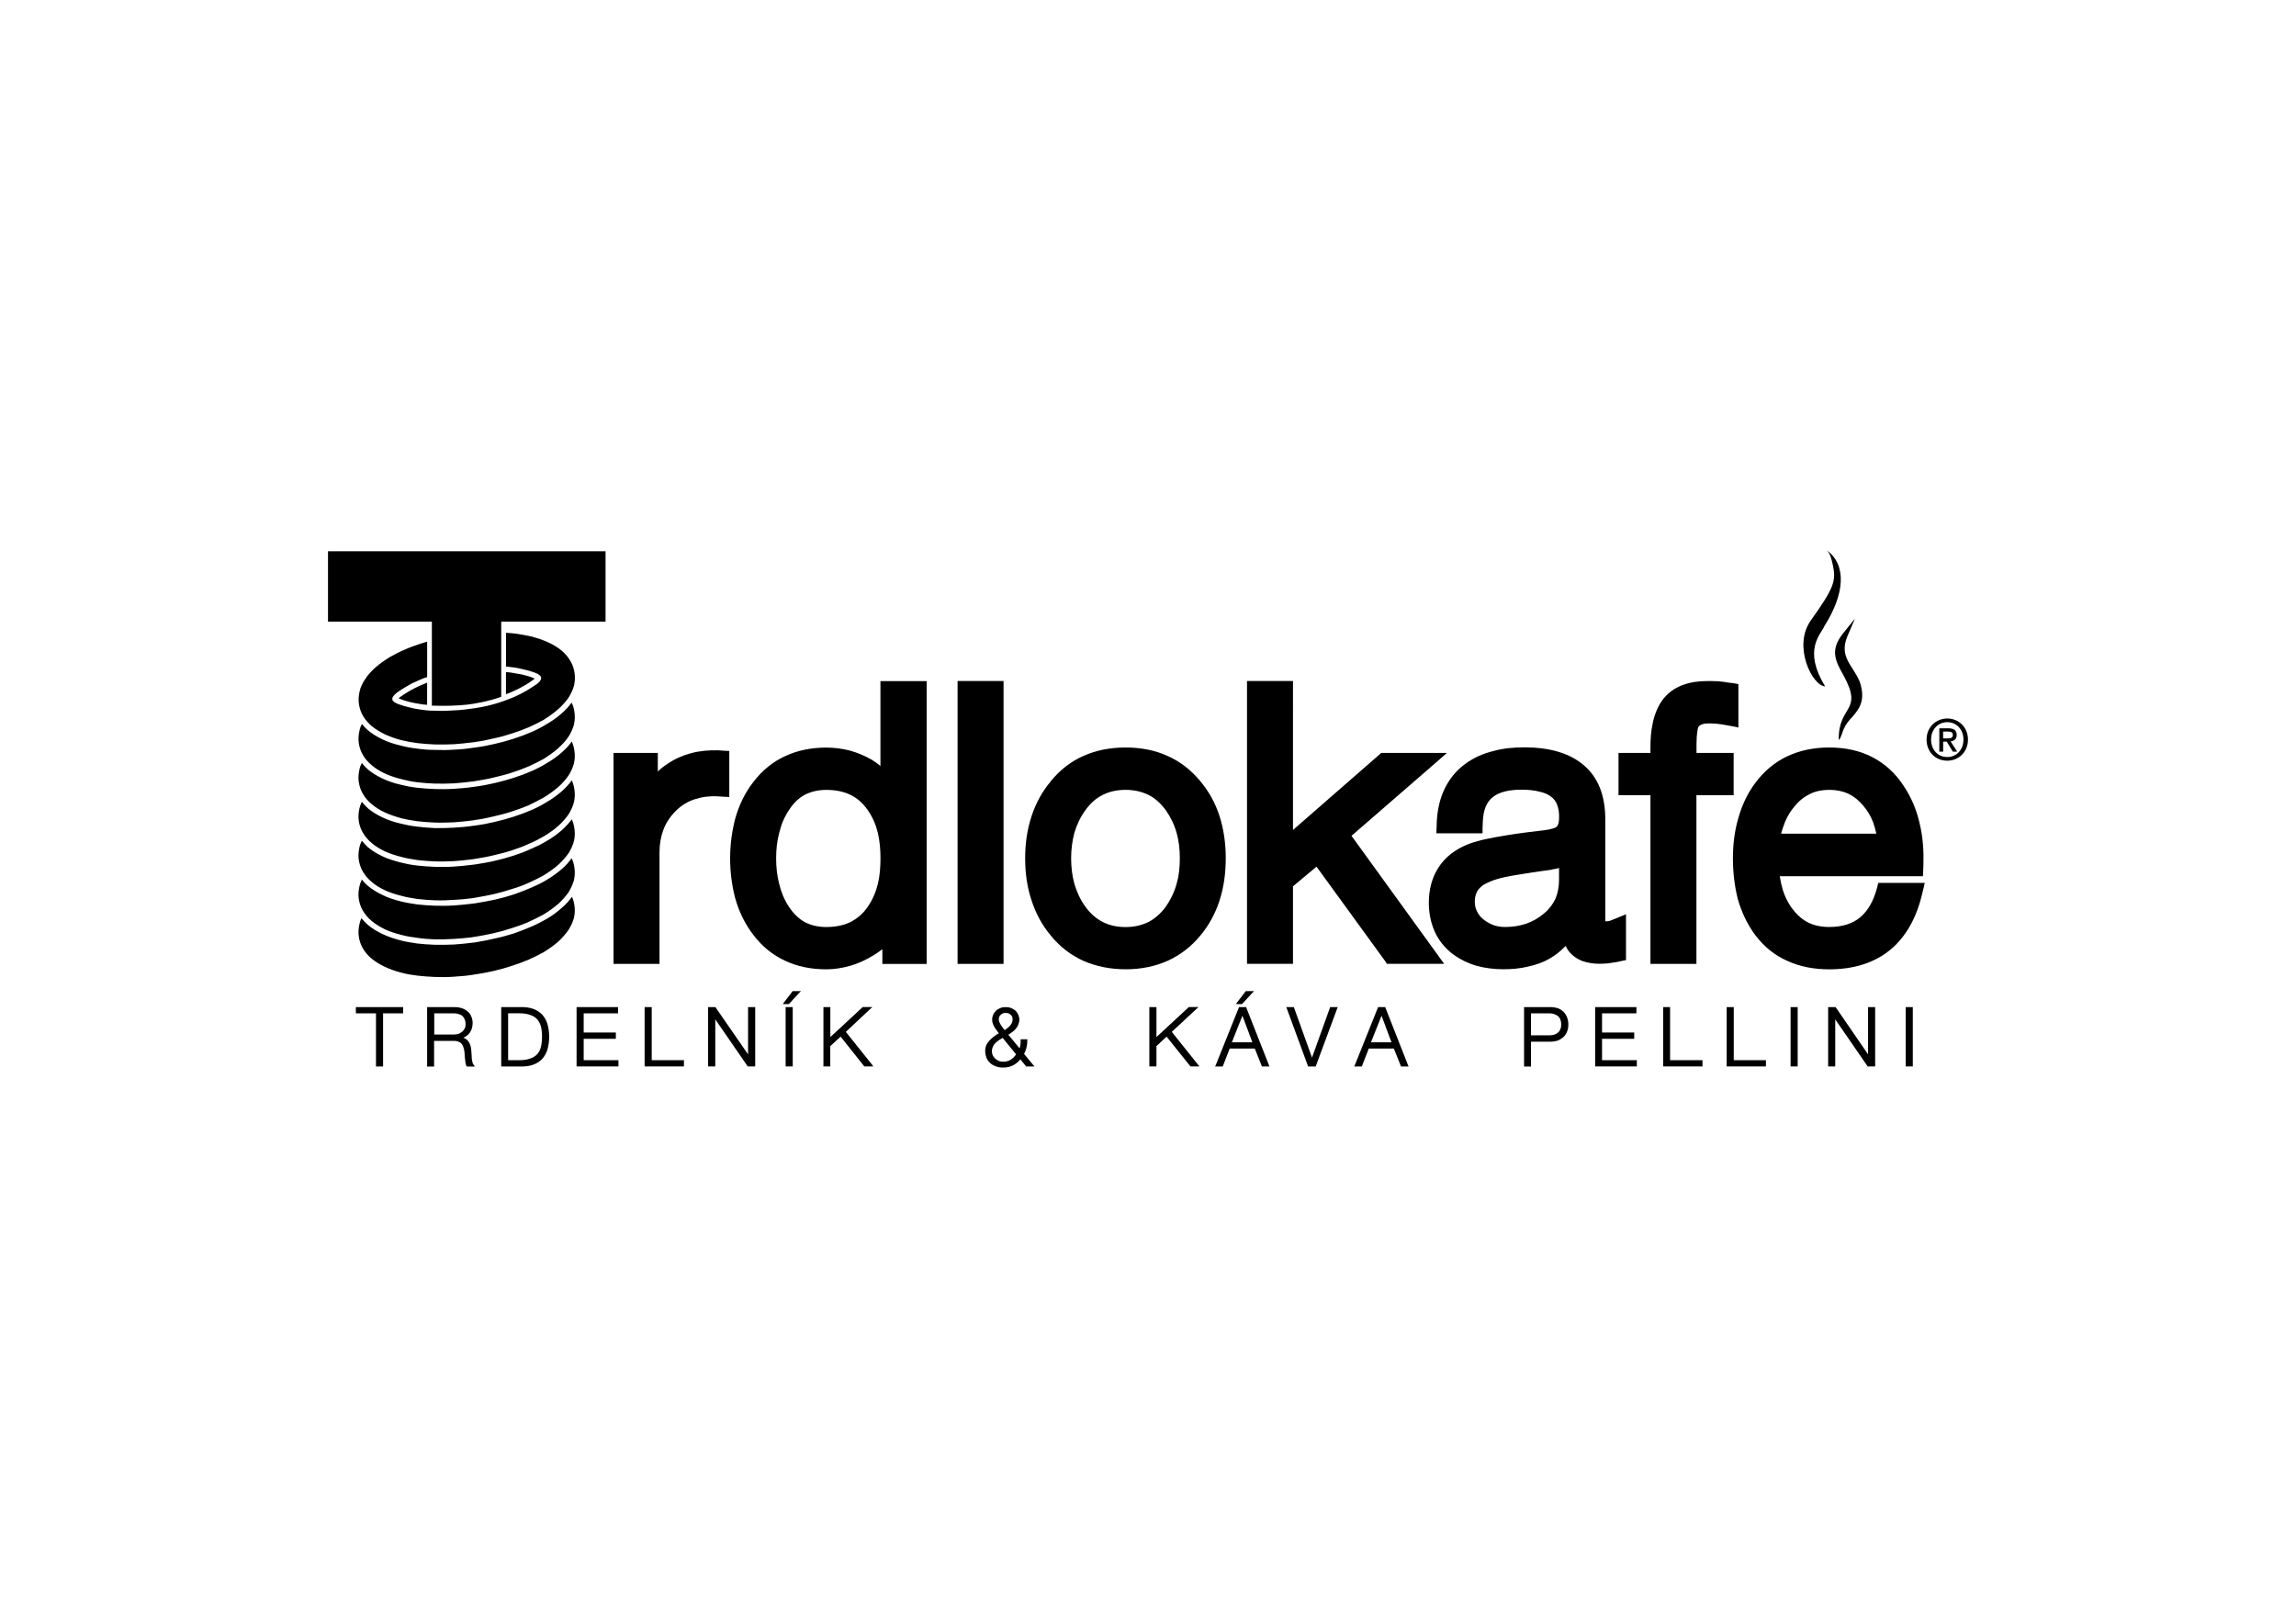
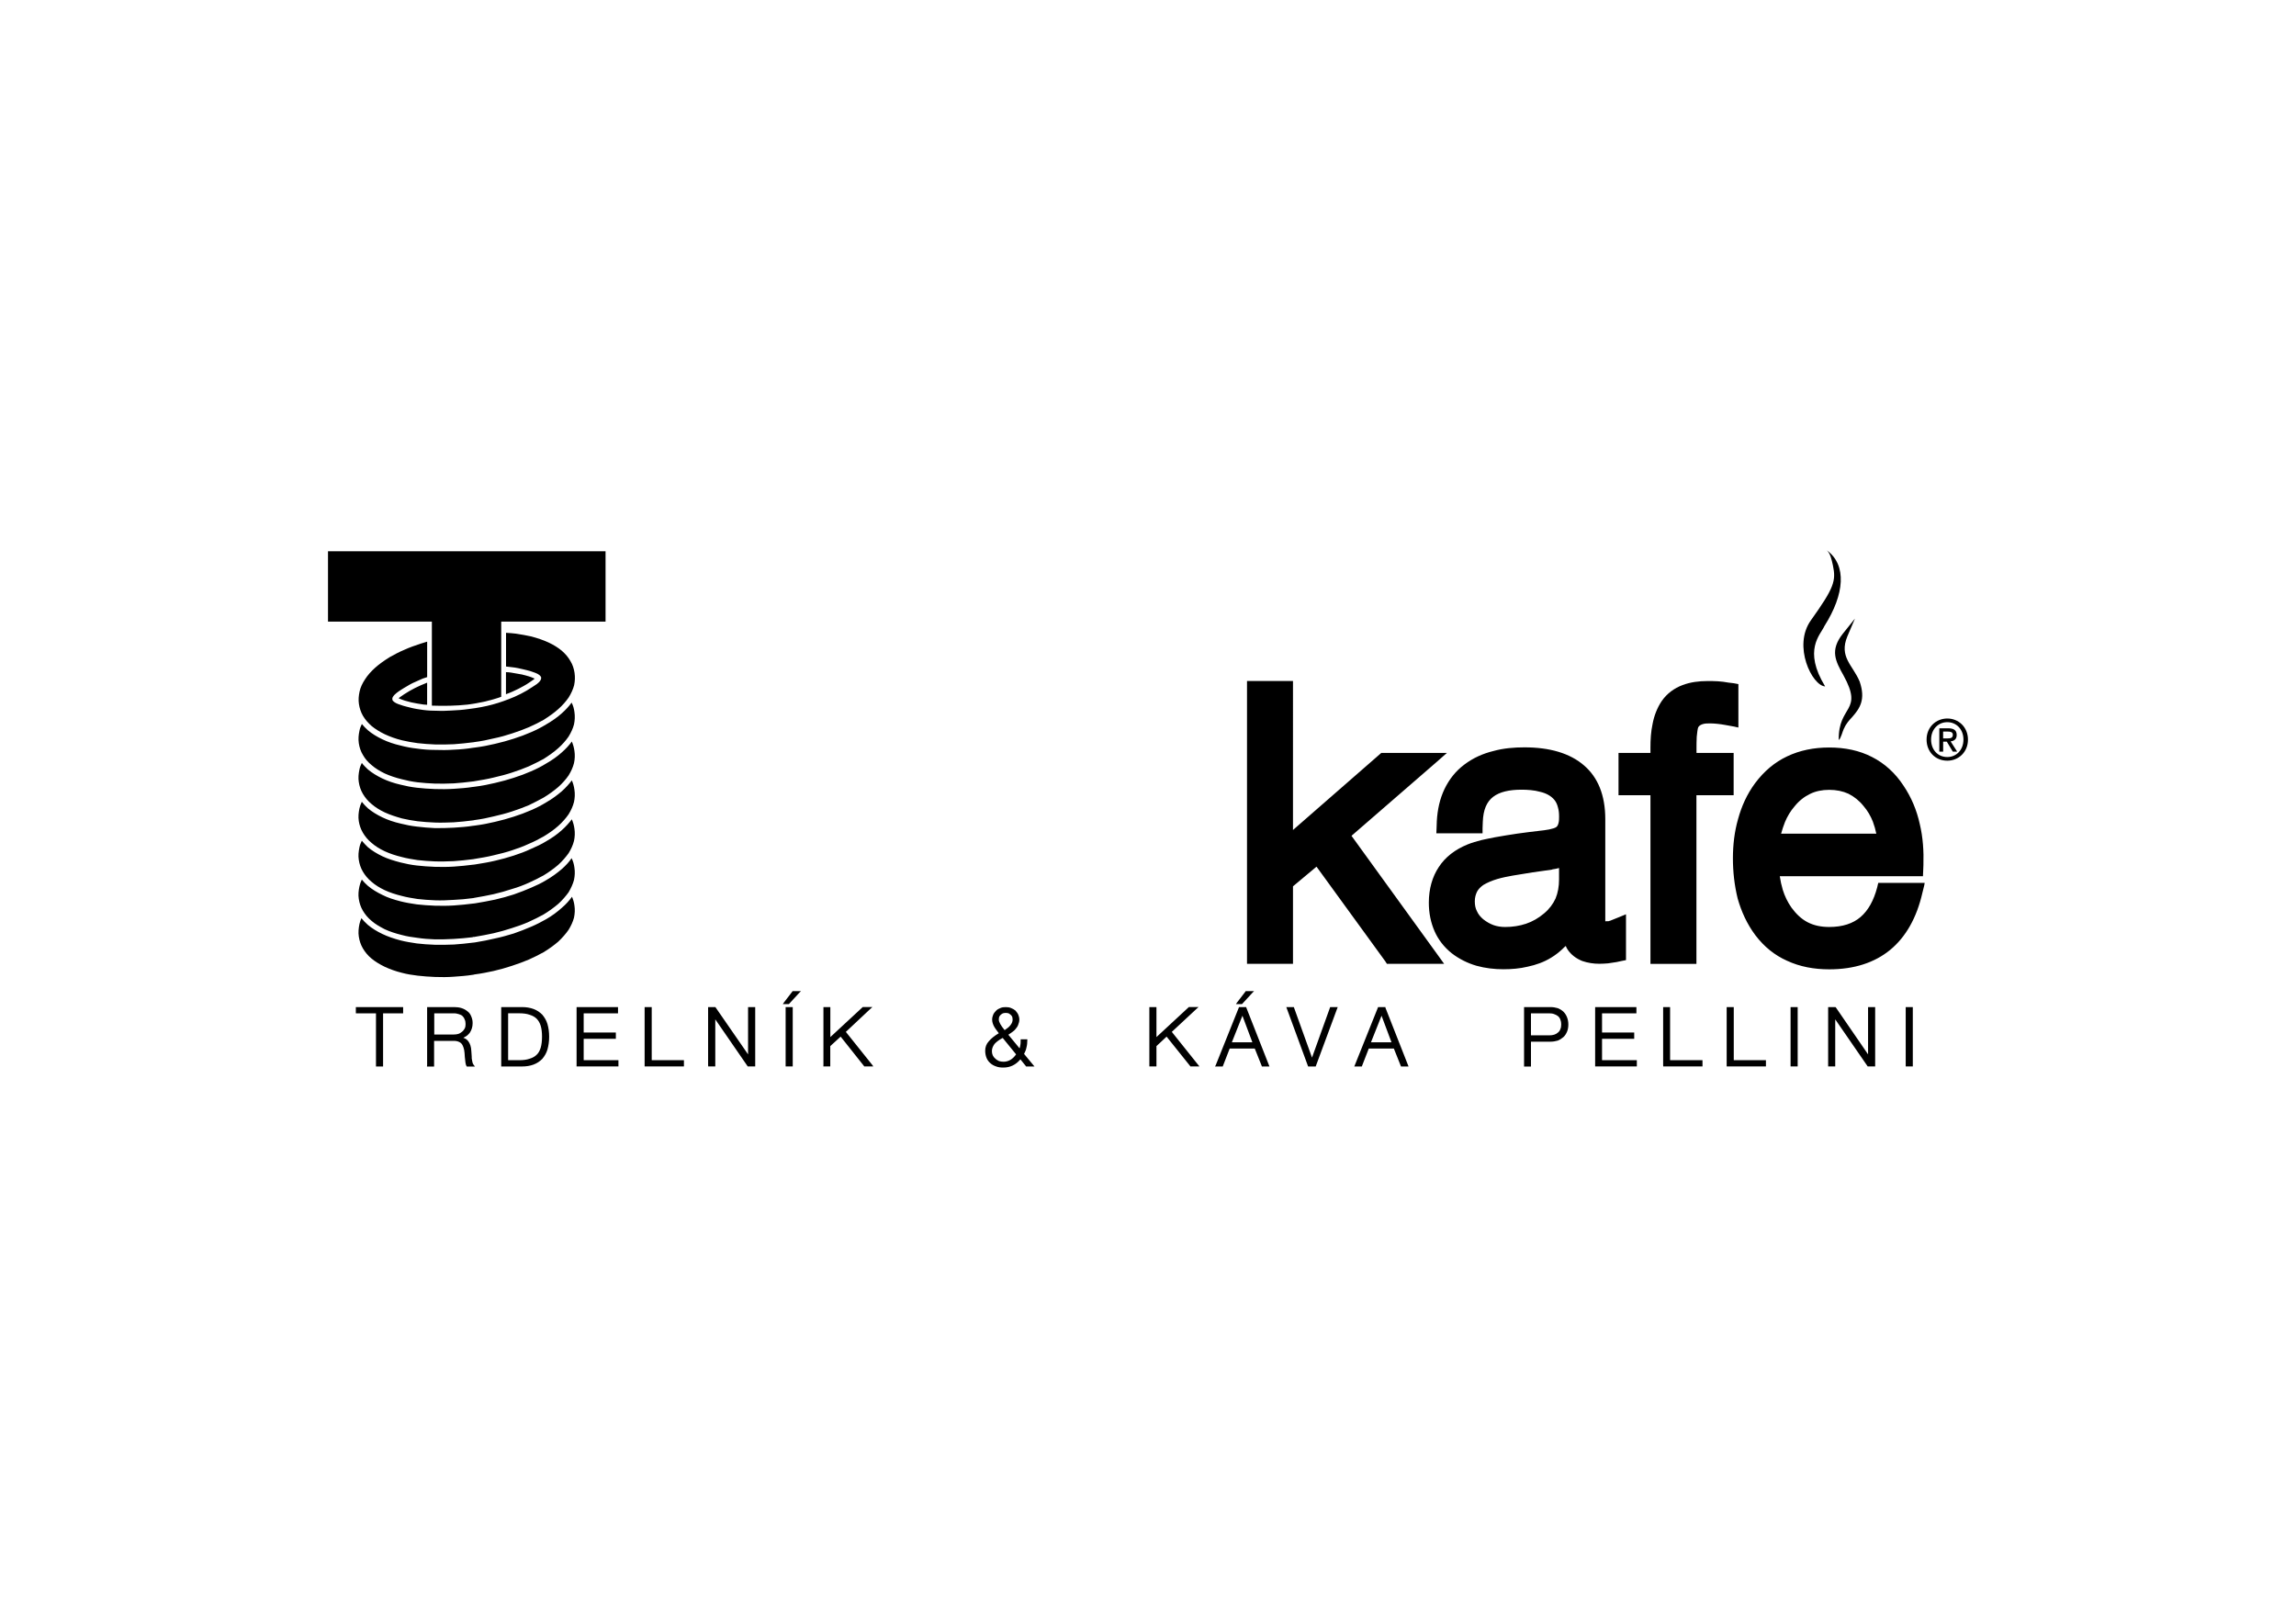
<svg xmlns="http://www.w3.org/2000/svg" id="Vrstva_1" x="0px" y="0px" viewBox="0 0 595.28 419.53" style="enable-background:new 0 0 595.28 419.53;" xml:space="preserve">
  <style type="text/css">	.st0{fill-rule:evenodd;clip-rule:evenodd;}	.st1{fill:#FFFFFF;}	.st2{fill:none;stroke:#000000;stroke-width:1.216;stroke-miterlimit:22.926;}	.st3{fill-rule:evenodd;clip-rule:evenodd;fill:#FFFFFF;}</style>
  <g>
    <g>
      <path class="st0" d="M494.09,276.31v-14.95v-0.22h0.22h1.4h0.22v0.22v14.95v0.22h-0.22h-1.4h-0.22V276.31z M473.98,276.31    M473.98,276.31v-14.95v-0.22h0.22h1.57h0.11l0.11,0.11l8.34,12.15v-12.04v-0.22h0.22h1.4h0.22v0.22v14.95v0.22h-0.22h-1.62h-0.11   l-0.06-0.11l-8.34-12.1v11.98v0.22h-0.22h-1.4h-0.22V276.31z M464.24,276.31 M464.24,276.31v-14.95v-0.22h0.22h1.4h0.22v0.22   v14.95v0.22h-0.22h-1.4h-0.22V276.31z M447.67,276.31 M447.67,276.31v-14.95v-0.22h0.22h1.4h0.22v0.22v13.55h8.12h0.22v0.17v1.23   v0.22h-0.22h-9.74h-0.22V276.31z M431.2,276.31 M431.2,276.31v-14.95v-0.22h0.22h1.4H433v0.22v13.55h8.18h0.22v0.17v1.23v0.22   h-0.22h-9.74h-0.22V276.31z M413.57,276.31 M413.57,276.31v-14.95v-0.22h0.17h10.36h0.17v0.22v1.23v0.17h-0.17h-8.74v4.98h8.12   h0.22v0.22v1.23v0.17h-0.22h-8.12v5.54h8.85h0.17v0.17v1.23v0.22h-0.17h-10.47h-0.17V276.31z M396.93,262.76 M396.93,262.76v5.71   h4.7c1.01,0,1.74-0.22,2.3-0.73c0.28-0.22,0.5-0.5,0.62-0.9c0.17-0.34,0.22-0.73,0.22-1.23c0-0.45-0.06-0.84-0.22-1.23   c-0.11-0.34-0.34-0.67-0.62-0.9c-0.28-0.22-0.62-0.39-0.95-0.5c-0.39-0.17-0.84-0.22-1.34-0.22H396.93z M395.14,276.31    M395.14,276.31v-14.95v-0.22h0.22h6.61c0.67,0,1.34,0.11,1.9,0.28c0.56,0.22,1.01,0.5,1.46,0.9c0.45,0.45,0.73,0.9,0.95,1.46   c0.22,0.56,0.34,1.18,0.34,1.85c0,0.73-0.11,1.34-0.34,1.9c-0.22,0.5-0.5,1.01-0.95,1.4c-0.45,0.39-0.9,0.67-1.46,0.9   c-0.56,0.17-1.23,0.28-1.9,0.28h-5.04v6.22v0.22h-0.17h-1.4h-0.22V276.31z M358.19,263.38 M358.19,263.38l-2.74,6.89h5.32   L358.19,263.38z M351.24,276.26 M351.24,276.26l5.99-14.95l0.06-0.17h0.17h1.57h0.17v0.17l5.88,14.95l0.11,0.28h-0.28h-1.57h-0.11   l-0.06-0.17l-1.79-4.48h-6.5l-1.74,4.48l-0.06,0.17h-0.17h-1.51h-0.28L351.24,276.26z M339.09,276.37 M339.09,276.37l-5.49-14.95   l-0.11-0.28h0.28h1.51h0.17l0.06,0.17l4.65,12.93l4.65-12.93l0.06-0.17h0.17h1.51h0.28l-0.11,0.28l-5.54,14.95l-0.06,0.17h-0.17   h-1.62h-0.17L339.09,276.37z M324.81,257.33 M324.81,257.33l-2.74,2.97l-0.06,0.06h-0.11h-1.06h-0.39l0.22-0.34l2.24-2.91   l0.06-0.11h0.11h1.62h0.45L324.81,257.33z M322.12,263.38 M322.12,263.38l-2.74,6.89h5.32L322.12,263.38z M315.18,276.26    M315.18,276.26l5.99-14.95l0.06-0.17h0.17h1.57h0.11l0.06,0.17l5.88,14.95l0.11,0.28h-0.28h-1.57h-0.11l-0.06-0.17l-1.79-4.48   h-6.5l-1.74,4.48l-0.06,0.17h-0.17h-1.51h-0.34L315.18,276.26z M297.99,276.31 M297.99,276.31v-14.95v-0.22h0.22h1.4h0.22v0.22   v7.56l8.34-7.73l0.06-0.06h0.06h1.96h0.5l-0.39,0.34l-6.55,6.1l6.89,8.62l0.28,0.34h-0.45h-1.85h-0.06l-0.06-0.11l-6.1-7.62   l-2.63,2.46v5.04v0.22h-0.22h-1.4h-0.22V276.31z M260.75,262.65 M260.75,262.65c-0.28,0-0.5,0.06-0.73,0.11   c-0.22,0.11-0.39,0.22-0.56,0.39c-0.17,0.11-0.28,0.34-0.39,0.5c-0.06,0.22-0.11,0.45-0.11,0.73c0,0.62,0.5,1.51,1.51,2.74   c0.67-0.45,1.18-0.84,1.51-1.29c0.39-0.5,0.56-0.95,0.56-1.46c0-0.28-0.06-0.5-0.11-0.73c-0.11-0.17-0.22-0.39-0.39-0.5   c-0.17-0.17-0.39-0.28-0.56-0.39C261.26,262.71,261.03,262.65,260.75,262.65z M265.96,276.43 M265.96,276.43l-1.4-1.74   c-1.23,1.46-2.69,2.13-4.42,2.13c-0.67,0-1.29-0.06-1.85-0.28c-0.56-0.17-1.06-0.45-1.51-0.84c-0.45-0.39-0.78-0.84-1.01-1.4   c-0.22-0.56-0.34-1.18-0.34-1.85c0-0.9,0.28-1.74,0.95-2.46c0.62-0.73,1.46-1.4,2.58-2.07c-0.28-0.39-0.5-0.67-0.67-0.9   c-0.22-0.28-0.34-0.45-0.39-0.56c-0.22-0.34-0.39-0.73-0.5-1.06s-0.17-0.67-0.17-1.01c0-0.45,0.11-0.9,0.28-1.29   c0.17-0.39,0.45-0.73,0.78-1.06c0.28-0.28,0.67-0.5,1.12-0.67c0.39-0.17,0.84-0.22,1.34-0.22s0.95,0.06,1.34,0.22   c0.45,0.17,0.84,0.39,1.18,0.67c0.28,0.34,0.56,0.67,0.73,1.06c0.17,0.39,0.28,0.84,0.28,1.29s-0.11,0.9-0.28,1.29   c-0.11,0.39-0.39,0.78-0.67,1.12c-0.22,0.28-0.5,0.56-0.84,0.78c-0.34,0.22-0.67,0.5-1.06,0.73l2.91,3.53   c0.11-0.22,0.11-0.45,0.17-0.73c0.11-0.39,0.11-0.9,0.11-1.4v-0.22h0.22h1.29h0.22v0.22c0,0.67-0.06,1.29-0.22,1.9   c-0.11,0.62-0.34,1.12-0.62,1.68l2.41,2.91l0.28,0.34h-0.39h-1.68h-0.11L265.96,276.43z M263.44,273.4 M263.44,273.4l-3.47-4.26   c-0.95,0.5-1.62,1.01-2.13,1.57c-0.45,0.62-0.67,1.23-0.67,1.85c0,0.78,0.28,1.46,0.9,1.96c0.28,0.28,0.62,0.45,0.95,0.62   c0.39,0.11,0.73,0.17,1.18,0.17C261.43,275.31,262.55,274.69,263.44,273.4z M213.49,276.31 M213.49,276.31v-14.95v-0.22h0.17h1.4   h0.22v0.22v7.56l8.34-7.73l0.06-0.06h0.11h1.9h0.5l-0.39,0.34l-6.5,6.1l6.89,8.62l0.22,0.34h-0.39h-1.85h-0.11l-0.06-0.11   l-6.05-7.62l-2.69,2.46v5.04v0.22h-0.22h-1.4h-0.17V276.31z M207.33,257.33 M207.33,257.33l-2.74,2.97l-0.06,0.06h-0.11h-1.06   h-0.39l0.22-0.34l2.24-2.91l0.06-0.11h0.06h1.68h0.45L207.33,257.33z M203.69,276.31 M203.69,276.31v-14.95v-0.22h0.22h1.4h0.22   v0.22v14.95v0.22h-0.22h-1.4h-0.22V276.31z M183.59,276.31 M183.59,276.31v-14.95v-0.22h0.22h1.57h0.11l0.06,0.11l8.4,12.15   v-12.04v-0.22h0.17h1.46h0.22v0.22v14.95v0.22h-0.22h-1.62h-0.11l-0.06-0.11l-8.34-12.1v11.98v0.22h-0.22h-1.4h-0.22V276.31z    M167.13,276.31 M167.13,276.31v-14.95v-0.22h0.22h1.4h0.22v0.22v13.55h8.18h0.17v0.17v1.23v0.22h-0.17h-9.8h-0.22V276.31z    M149.49,276.31 M149.49,276.31v-14.95v-0.22h0.22h10.3h0.22v0.22v1.23v0.17h-0.22h-8.68v4.98h8.12h0.22v0.22v1.23v0.17h-0.22   h-8.12v5.54h8.79h0.22v0.17v1.23v0.22h-0.22h-10.42h-0.22V276.31z M129.95,276.31 M129.95,276.31v-14.95v-0.22h0.17h5.21   c1.12,0,2.13,0.17,3.02,0.5c0.9,0.34,1.62,0.84,2.24,1.46c0.56,0.67,1.06,1.46,1.34,2.41c0.28,0.95,0.45,2.07,0.45,3.3   c0,1.29-0.17,2.35-0.45,3.36c-0.28,0.95-0.78,1.74-1.34,2.41c-0.62,0.62-1.34,1.12-2.24,1.46c-0.9,0.34-1.9,0.5-3.02,0.5h-5.21   h-0.17V276.31z M131.74,262.76 M131.74,262.76v12.15h2.86c1.06,0,1.96-0.11,2.74-0.39c0.73-0.22,1.34-0.56,1.79-1.01   c0.5-0.45,0.84-1.12,1.06-1.85c0.22-0.78,0.34-1.74,0.34-2.86c0-1.06-0.11-2.02-0.34-2.8c-0.22-0.73-0.56-1.34-1.06-1.85   c-0.45-0.45-1.06-0.78-1.79-1.01c-0.78-0.28-1.68-0.39-2.74-0.39H131.74z M112.59,262.76 M112.59,262.76v5.49h5.1   c0.45,0,0.84-0.06,1.18-0.17c0.34-0.11,0.67-0.34,0.95-0.56c0.34-0.28,0.5-0.56,0.67-0.84c0.17-0.34,0.22-0.73,0.22-1.12   c0-0.45-0.06-0.84-0.22-1.18c-0.11-0.34-0.28-0.62-0.56-0.9c-0.22-0.22-0.56-0.39-0.95-0.5c-0.34-0.11-0.78-0.22-1.29-0.22H112.59   z M110.74,276.31 M110.74,276.31v-14.95v-0.22h0.22h6.83c1.34,0,2.46,0.34,3.3,1.01c0.5,0.34,0.84,0.78,1.06,1.34   c0.22,0.5,0.39,1.06,0.39,1.79c0,1.01-0.28,1.85-0.78,2.58c-0.28,0.34-0.62,0.67-1.01,0.9c-0.17,0.11-0.39,0.22-0.62,0.34   c0.5,0.17,0.95,0.45,1.29,0.9c0.45,0.62,0.73,1.4,0.78,2.52c0.11,1.18,0.11,1.85,0.11,1.96c0.06,0.45,0.17,0.84,0.22,1.12   c0.11,0.28,0.22,0.45,0.34,0.62l0.28,0.34h-0.45h-1.57h-0.11l-0.06-0.11c-0.11-0.17-0.22-0.45-0.28-0.9   c-0.06-0.39-0.11-0.9-0.17-1.51c0-0.73-0.11-1.29-0.17-1.79c-0.11-0.45-0.22-0.84-0.34-1.06c-0.17-0.45-0.5-0.78-0.84-0.95   c-0.39-0.22-0.9-0.34-1.46-0.34h-5.15v6.44v0.22h-0.22h-1.4h-0.22V276.31z M92.26,262.6 M92.26,262.6v-1.23v-0.22h0.17h11.87h0.22   v0.22v1.23v0.17h-0.22h-4.98v13.55v0.22h-0.22h-1.4h-0.22v-0.22v-13.55h-5.04h-0.17V262.6z" />
-       <path class="st0" d="M291.83,204.81c-2.24,0-4.2,0.45-5.88,1.29c-1.74,0.84-3.25,2.18-4.54,3.98c-1.34,1.85-2.24,3.81-2.86,5.88   c-0.56,2.13-0.84,4.37-0.84,6.61c0,2.3,0.28,4.54,0.84,6.61c0.62,2.07,1.51,4.09,2.86,5.94c1.29,1.79,2.8,3.08,4.54,3.98   c1.68,0.84,3.64,1.29,5.88,1.29c2.18,0,4.14-0.45,5.88-1.29c1.74-0.9,3.19-2.18,4.54-3.98c1.29-1.85,2.24-3.86,2.8-5.94   c0.62-2.07,0.84-4.31,0.84-6.61c0-2.24-0.22-4.48-0.84-6.61c-0.56-2.07-1.51-4.03-2.8-5.88c-1.34-1.79-2.8-3.14-4.54-3.98   S294.01,204.81,291.83,204.81z M201.23,222.56 M201.23,222.56c0,2.24,0.22,4.48,0.78,6.61c0.5,2.07,1.29,4.09,2.52,5.94   c1.18,1.79,2.52,3.08,4.09,3.98c1.62,0.84,3.47,1.29,5.6,1.29c2.3,0,4.37-0.39,6.16-1.23c1.79-0.9,3.36-2.18,4.65-4.09   c1.23-1.79,2.07-3.81,2.58-5.88c0.5-2.13,0.67-4.37,0.67-6.61c0-2.18-0.17-4.42-0.67-6.55c-0.5-2.13-1.34-4.09-2.58-5.88   c-1.29-1.9-2.86-3.25-4.65-4.09c-1.79-0.84-3.86-1.23-6.16-1.23c-2.13,0-3.98,0.45-5.6,1.29c-1.57,0.84-2.91,2.18-4.09,3.98   c-1.23,1.85-2.02,3.81-2.52,5.94C201.45,218.14,201.23,220.32,201.23,222.56z M291.83,193.83 M291.83,193.83   c3.92,0,7.56,0.67,10.86,2.18c3.19,1.4,6.05,3.58,8.51,6.55c2.3,2.74,3.92,5.77,4.98,9.02c1.12,3.53,1.62,7.22,1.62,10.98   c0,3.81-0.5,7.5-1.62,10.98c-1.06,3.25-2.69,6.33-4.98,9.07c-2.46,2.97-5.32,5.1-8.51,6.55c-3.3,1.46-6.94,2.18-10.86,2.18   s-7.56-0.73-10.92-2.18c-3.19-1.46-6.05-3.58-8.46-6.55c-2.3-2.74-3.92-5.82-4.98-9.07c-1.18-3.47-1.68-7.17-1.68-10.98   c0-3.75,0.5-7.45,1.68-10.98c1.06-3.25,2.69-6.27,4.98-9.02c2.41-2.97,5.26-5.15,8.46-6.55   C284.27,194.51,287.91,193.83,291.83,193.83z M248.27,248.54 M248.27,248.54v-70.61v-1.34h1.4h9.18h1.34v1.34v70.61v1.4h-1.34   h-9.18h-1.4V248.54z M228.78,246.13 M228.78,246.13c-0.84,0.62-1.68,1.23-2.58,1.74c-1.85,1.12-3.81,2.02-5.82,2.58   s-4.03,0.9-6.16,0.9c-3.92,0-7.5-0.73-10.7-2.24c-3.14-1.46-5.88-3.64-8.18-6.66c-2.24-2.91-3.75-6.1-4.7-9.46   c-0.9-3.36-1.34-6.89-1.34-10.42c0-3.53,0.45-7,1.34-10.36c0.95-3.36,2.46-6.61,4.7-9.46c2.3-3.02,5.04-5.21,8.18-6.66   c3.19-1.51,6.78-2.24,10.7-2.24c2.13,0,4.2,0.28,6.16,0.78c1.96,0.56,3.86,1.34,5.71,2.41c0.78,0.5,1.51,1.01,2.18,1.57v-20.66   v-1.34h1.34h9.24h1.4v1.34v70.61v1.4h-1.4h-8.74h-1.34v-1.4V246.13z M170.54,200.05 M170.54,200.05c0.78-0.73,1.68-1.46,2.58-2.02   c1.9-1.29,3.98-2.18,6.1-2.74c2.3-0.62,4.65-0.78,7-0.73l1.57,0.11l1.29,0.06v1.29v9.18v1.46l-1.4-0.06l-1.68-0.11   c-2.13-0.11-4.09,0.17-5.94,0.78c-1.74,0.56-3.42,1.57-4.87,3.02c-1.46,1.46-2.52,3.08-3.19,4.87c-0.67,1.79-1.01,3.7-1.01,5.82   v27.55v1.4h-1.34h-9.24h-1.34v-1.4v-51.96v-1.34h1.34h8.74h1.4v1.34V200.05z" />
      <path class="st0" d="M475.22,146.63c-0.34-1.57-0.67-3.08-1.57-3.92c5.21,3.81,4.59,11.37-0.62,19.6   c-1.06,2.35-5.6,6.22,0.17,15.68c-3.36-0.17-8.46-10.47-3.7-17.13C475.55,152.4,476.06,150.6,475.22,146.63z M476.73,191.87    M476.73,191.87c-0.17-9.13,6.5-7.17,1.23-16.74c-2.07-3.7-3.58-6.5-0.17-10.81l3.14-3.92l-1.96,4.59   c-2.24,5.38,1.4,7.45,3.19,11.76c1.57,4.65,0.06,6.89-1.9,9.13c-0.84,0.9-1.68,1.85-2.13,2.97l-0.06,0.06   C477.74,189.58,477.23,191.65,476.73,191.87z" />
      <path class="st0" d="M461.78,216.18h24.69c-0.22-1.06-0.5-2.07-0.9-3.14c-0.56-1.4-1.34-2.8-2.41-4.03   c-1.12-1.4-2.46-2.46-3.92-3.19c-1.46-0.67-3.14-1.01-4.98-1.01s-3.53,0.34-4.98,1.06c-1.51,0.73-2.86,1.79-4.03,3.25   c-1.06,1.23-1.85,2.58-2.46,4.03C462.39,214.16,462.06,215.17,461.78,216.18z M404.21,225.08 M404.21,225.08L404.21,225.08   c-0.62,0.17-1.18,0.28-1.68,0.34h-0.06v0.06c-1.62,0.22-3.25,0.45-5.15,0.73c-1.79,0.28-3.47,0.56-5.15,0.84   c-1.23,0.22-2.69,0.5-4.03,0.9c-1.29,0.39-2.52,0.9-3.53,1.51c-0.73,0.5-1.34,1.12-1.68,1.79c-0.34,0.73-0.56,1.51-0.56,2.46   c0,1.01,0.17,1.85,0.56,2.58c0.34,0.78,0.9,1.46,1.62,2.07c0.84,0.67,1.74,1.18,2.63,1.51c0.95,0.34,1.96,0.5,3.08,0.5   c1.9,0,3.7-0.28,5.38-0.84c1.68-0.56,3.25-1.46,4.7-2.69c1.34-1.12,2.3-2.41,2.97-3.86c0.62-1.51,0.9-3.14,0.9-4.93V225.08z    M461.44,227.21 M461.44,227.21c0.17,1.18,0.45,2.41,0.78,3.53c0.5,1.62,1.23,3.14,2.24,4.59c1.23,1.68,2.58,2.97,4.2,3.81   s3.47,1.23,5.6,1.23c3.47,0,6.16-0.9,8.12-2.58c2.02-1.74,3.42-4.31,4.31-7.67l0.28-1.18h12.04l-0.11,0.62l-0.5,2.02   c-1.46,6.38-4.26,11.37-8.34,14.73c-4.03,3.3-9.3,5.04-15.79,5.04c-3.92,0-7.62-0.67-10.98-2.24c-3.14-1.4-5.88-3.58-8.18-6.61   c-2.18-2.91-3.64-6.16-4.59-9.52c-0.84-3.42-1.23-6.94-1.23-10.42c0-3.42,0.39-6.89,1.34-10.19c0.9-3.3,2.3-6.44,4.42-9.3   c2.35-3.14,5.1-5.43,8.29-6.94c3.3-1.57,6.94-2.3,10.92-2.3c4.09,0,7.84,0.78,11.09,2.46c3.19,1.62,5.99,4.09,8.18,7.45   c2.07,3.08,3.42,6.38,4.2,9.91c0.84,3.47,1.06,7.06,0.95,10.64l-0.06,1.57l-0.06,1.34h-1.29h-14.61H461.44z M439.83,206.21    M439.83,206.21v42.33v1.4h-1.34h-9.18h-1.4v-1.4v-42.33h-6.94h-1.34v-1.34v-8.29v-1.34h1.34h6.94v-1.46c0-1.9,0.11-4.03,0.56-6.1   c0.39-2.07,1.18-4.14,2.35-5.88c1.4-2.02,3.3-3.36,5.38-4.14c2.02-0.78,4.26-1.06,6.5-1.06c0.9,0,1.79,0,2.69,0.06   c0.95,0.06,1.85,0.17,2.74,0.34l1.4,0.17l1.18,0.22v1.18v8.4v1.68l-1.62-0.34l-1.9-0.34c-0.62-0.11-1.29-0.22-1.96-0.28   c-0.62-0.06-1.23-0.11-1.85-0.11c-0.67,0-1.4,0-2.02,0.22c-0.45,0.17-0.84,0.39-1.06,0.78c-0.17,0.39-0.28,1.4-0.39,2.46   c-0.06,1.06-0.06,2.3-0.06,2.97v1.23h8.29h1.34v1.34v8.29v1.34h-1.34H439.83z M405.95,245.29 M405.95,245.29   c-0.34,0.28-0.62,0.56-0.9,0.84c-0.9,0.84-1.85,1.57-2.86,2.18c-1.9,1.18-3.98,1.9-6.1,2.35c-2.07,0.5-4.2,0.67-6.33,0.67   c-2.35,0-4.7-0.28-6.94-0.9c-2.3-0.67-4.48-1.74-6.44-3.25c-2.02-1.62-3.47-3.53-4.42-5.66c-1.01-2.3-1.51-4.76-1.51-7.45   c0-3.58,0.9-6.72,2.58-9.24c1.68-2.58,4.2-4.54,7.5-5.88c1.12-0.45,2.3-0.78,3.58-1.12c1.18-0.28,2.41-0.5,3.53-0.73   c1.96-0.34,3.86-0.67,5.82-0.95c1.96-0.28,3.86-0.5,5.77-0.73c0.62-0.06,1.51-0.17,2.41-0.34c0.84-0.17,1.57-0.39,1.85-0.62   c0.28-0.17,0.45-0.56,0.56-0.95c0.17-0.56,0.17-1.18,0.17-1.74c0-0.84-0.06-1.62-0.28-2.35c-0.17-0.73-0.45-1.4-0.9-1.96   c-0.9-1.12-2.24-1.79-3.7-2.13c-1.57-0.45-3.36-0.56-4.87-0.56c-3.14,0-5.66,0.56-7.34,1.85c-1.68,1.29-2.58,3.36-2.69,6.55   l-0.06,1.62v1.29h-1.34h-9.24h-1.4l0.06-1.4l0.06-1.74c0.17-3.02,0.78-5.82,2.02-8.4c1.18-2.41,2.8-4.54,5.1-6.27   c2.3-1.74,4.82-2.86,7.56-3.53c2.63-0.73,5.38-0.95,8.06-0.95c6.38,0,11.76,1.46,15.51,4.76c3.47,3.02,5.43,7.56,5.43,13.89v25.87   c0,0.34,0,0.56,0,0.56c0,0.06,0.17,0,0.45,0c0.17,0,0.28,0,0.39,0c0.17-0.06,0.28-0.11,0.39-0.11l2.24-0.9l1.9-0.78v2.02v8.74   v1.12l-1.12,0.22l-1.29,0.28c-0.73,0.11-1.46,0.22-2.24,0.34c-0.78,0.06-1.51,0.11-2.24,0.11c-1.51,0-3.02-0.22-4.48-0.73   c-1.51-0.62-2.86-1.57-3.81-3.02C406.23,245.91,406.06,245.57,405.95,245.29z M335.23,215.22 M335.23,215.22l22.51-19.65   l0.39-0.34h0.5h12.88h3.64l-2.74,2.41l-22.01,19.09l22.45,31.02l1.57,2.18h-2.69h-11.42h-0.73l-0.39-0.62l-17.86-24.58l-6.1,5.1   v18.7v1.4h-1.34h-9.18h-1.4v-1.4v-70.61v-1.34h1.4h9.18h1.34v1.34V215.22z" />
      <path class="st0" d="M111.97,182.97v-20.21v-1.57h-0.62h-0.62H88.4h-2.02h-1.34v-1.4v-2.02v-11.42v-2.07v-1.34h1.34h2.02h65.18   h2.02h1.4v1.34v2.07v11.42v2.02v1.4h-1.4h-2.02h-22.4h-0.56h-0.67v19.49c-2.8,1.01-5.71,1.62-8.68,2.02   C118.24,183.03,115.11,183.08,111.97,182.97z M116.9,184.31 M116.9,184.31c-1.18,0.06-2.3,0.06-3.42,0.06   c-0.39,0-0.84,0-1.23-0.06C113.82,184.37,115.33,184.37,116.9,184.31z" />
      <path class="st0" d="M123,242.94L123,242.94c1.74-0.28,3.42-0.62,4.98-0.95c1.68-0.39,3.25-0.84,4.76-1.34   c1.57-0.5,3.02-1.01,4.37-1.62c1.34-0.62,2.63-1.23,3.81-1.9c1.4-0.84,2.69-1.79,3.81-2.74c1.06-0.95,1.96-2.02,2.69-3.02   c0.62-1.06,1.12-2.13,1.4-3.19c0.22-1.06,0.28-2.13,0.11-3.19c-0.11-0.9-0.34-1.68-0.73-2.46c-0.67,1.01-1.51,1.9-2.52,2.8   c-1.18,1.01-2.52,2.02-4.09,2.91c-1.18,0.73-2.46,1.34-3.92,1.96c-1.4,0.62-2.91,1.18-4.48,1.74c-1.51,0.5-3.19,0.95-4.87,1.34   c-1.62,0.34-3.36,0.67-5.1,0.95l-0.45,0.06h-0.06c-1.68,0.22-3.42,0.39-5.04,0.5c-1.68,0.11-3.3,0.11-4.93,0.06   c-1.62-0.06-3.14-0.17-4.65-0.34c-1.51-0.22-2.91-0.45-4.2-0.78c-1.74-0.45-3.36-0.95-4.76-1.68c-1.4-0.67-2.69-1.46-3.75-2.35   c-0.56-0.5-1.12-1.06-1.57-1.62c-0.28,0.56-0.5,1.18-0.62,1.79c-0.22,1.01-0.34,2.13-0.17,3.19c0.17,1.12,0.5,2.13,1.06,3.08   c0.56,0.95,1.29,1.85,2.24,2.63c0.95,0.84,2.13,1.51,3.42,2.18c1.34,0.62,2.86,1.12,4.48,1.51c1.23,0.34,2.63,0.56,4.03,0.73   c1.46,0.22,2.97,0.34,4.54,0.39c1.57,0,3.19,0,4.82-0.11c1.62-0.11,3.25-0.22,4.98-0.45v-0.06h0.06H123z M123,232.81 M123,232.81   L123,232.81c1.74-0.28,3.42-0.62,4.98-0.95c1.68-0.39,3.25-0.84,4.76-1.34c1.57-0.45,3.02-1.01,4.37-1.62   c1.34-0.62,2.63-1.23,3.81-1.9c1.4-0.84,2.69-1.79,3.81-2.74c1.06-0.95,1.96-2.02,2.69-3.02c0.62-1.01,1.12-2.07,1.4-3.19   c0.22-1.01,0.28-2.13,0.11-3.19c-0.11-0.84-0.34-1.62-0.67-2.41c-0.73,0.95-1.57,1.9-2.58,2.8c-1.18,1.06-2.52,2.02-4.09,2.91   c-1.18,0.73-2.46,1.34-3.92,1.96c-1.4,0.67-2.91,1.23-4.48,1.74c-1.51,0.5-3.19,0.95-4.87,1.34c-1.62,0.39-3.36,0.67-5.1,0.95   l-0.45,0.06h-0.06c-1.68,0.22-3.42,0.39-5.04,0.5c-1.68,0.11-3.3,0.11-4.93,0.06c-1.62-0.06-3.14-0.17-4.65-0.34   c-1.51-0.17-2.91-0.45-4.2-0.78c-1.74-0.45-3.36-0.95-4.76-1.62c-1.4-0.67-2.69-1.46-3.75-2.35c-0.56-0.56-1.12-1.12-1.57-1.68   c-0.28,0.56-0.5,1.12-0.62,1.74c-0.22,1.06-0.34,2.13-0.17,3.19c0.17,1.12,0.5,2.13,1.06,3.08c0.56,0.95,1.29,1.85,2.24,2.63   c0.95,0.84,2.13,1.57,3.42,2.18c1.34,0.62,2.86,1.12,4.48,1.51c1.23,0.34,2.63,0.56,4.03,0.78c1.46,0.17,2.97,0.28,4.54,0.34   c1.57,0.06,3.19,0,4.82-0.11c1.62-0.06,3.25-0.22,4.98-0.45h0.06L123,232.81z M123,222.73 M123,222.73L123,222.73   c1.74-0.28,3.42-0.56,4.98-0.95c1.68-0.39,3.25-0.78,4.76-1.29c1.57-0.5,3.02-1.06,4.37-1.68c1.34-0.56,2.63-1.23,3.81-1.9   c1.4-0.84,2.69-1.74,3.81-2.74c1.06-0.95,1.96-1.96,2.69-3.02c0.62-1.01,1.12-2.07,1.4-3.19c0.22-1.01,0.28-2.13,0.11-3.19   c-0.11-0.84-0.34-1.68-0.67-2.41c-0.73,0.95-1.57,1.9-2.58,2.8c-1.18,1.01-2.52,2.02-4.09,2.91c-1.18,0.73-2.46,1.4-3.92,2.02   c-1.4,0.62-2.91,1.18-4.48,1.68c-1.51,0.5-3.19,0.95-4.87,1.34c-1.62,0.39-3.36,0.73-5.1,0.95l-0.45,0.06h-0.06   c-1.68,0.28-3.42,0.39-5.04,0.5c-1.68,0.11-3.3,0.11-4.93,0.11c-1.62-0.06-3.14-0.22-4.65-0.39c-1.51-0.17-2.91-0.45-4.2-0.78   c-1.74-0.39-3.36-0.95-4.76-1.62c-1.4-0.67-2.69-1.46-3.75-2.35c-0.56-0.5-1.12-1.12-1.57-1.68c-0.28,0.56-0.5,1.18-0.62,1.74   c-0.22,1.06-0.34,2.13-0.17,3.25c0.17,1.06,0.5,2.07,1.06,3.02c0.56,0.95,1.29,1.85,2.24,2.63c0.95,0.84,2.13,1.57,3.42,2.18   c1.34,0.62,2.86,1.12,4.48,1.51c1.23,0.34,2.63,0.56,4.03,0.78c1.46,0.17,2.97,0.28,4.54,0.34c1.57,0.06,3.19,0,4.82-0.06   c1.62-0.11,3.25-0.28,4.98-0.5h0.06L123,222.73z M123,212.65 M123,212.65L123,212.65c1.74-0.22,3.42-0.56,4.98-0.95   c1.68-0.39,3.25-0.78,4.76-1.29c1.57-0.5,3.02-1.06,4.37-1.62c1.34-0.67,2.63-1.29,3.81-1.96c1.4-0.84,2.69-1.79,3.81-2.74   c1.06-0.95,1.96-1.96,2.69-3.02c0.62-1.01,1.12-2.07,1.4-3.19c0.22-1.01,0.28-2.13,0.11-3.19c-0.11-0.84-0.34-1.62-0.67-2.41   c-0.73,1.01-1.57,1.9-2.58,2.8c-1.18,1.06-2.52,2.02-4.09,2.91c-1.18,0.73-2.46,1.4-3.92,2.02c-1.4,0.62-2.91,1.18-4.48,1.68   c-1.51,0.5-3.19,0.95-4.87,1.34c-1.62,0.39-3.36,0.73-5.1,0.95l-0.45,0.06h-0.06c-1.68,0.28-3.42,0.39-5.04,0.5   c-1.68,0.11-3.3,0.11-4.93,0.06c-1.62-0.06-3.14-0.17-4.65-0.34c-1.51-0.17-2.91-0.45-4.2-0.78c-1.74-0.39-3.36-0.95-4.76-1.62   c-1.4-0.67-2.69-1.46-3.75-2.35c-0.56-0.56-1.12-1.06-1.57-1.68c-0.28,0.56-0.5,1.12-0.62,1.74c-0.22,1.06-0.34,2.13-0.17,3.19   c0.17,1.12,0.5,2.13,1.06,3.08c0.56,0.95,1.29,1.85,2.24,2.63c0.95,0.84,2.13,1.57,3.42,2.18c1.34,0.62,2.86,1.12,4.48,1.57   c1.23,0.28,2.63,0.56,4.03,0.73c1.46,0.17,2.97,0.28,4.54,0.34c1.57,0.06,3.19,0,4.82-0.06c1.62-0.11,3.25-0.28,4.98-0.5h0.06   L123,212.65z M131.18,174.29 M131.18,174.29c0.45,0,0.9,0.06,1.29,0.11c1.01,0.17,1.96,0.34,2.86,0.5   c0.62,0.17,1.18,0.34,1.68,0.45c0.5,0.17,0.9,0.28,1.23,0.45c0.17,0.06,0.28,0.11,0.39,0.17c-0.06,0.06-0.17,0.17-0.34,0.28   c-0.28,0.22-0.67,0.45-1.06,0.73c-0.45,0.28-0.9,0.62-1.46,0.9c-0.9,0.5-1.85,1.01-2.91,1.46c-0.5,0.22-1.06,0.45-1.68,0.67   V174.29z M148.2,182.19 M148.2,182.19c0.39,0.73,0.62,1.57,0.73,2.41c0.17,1.12,0.11,2.18-0.11,3.25   c-0.28,1.06-0.78,2.13-1.4,3.14c-0.73,1.06-1.62,2.07-2.69,3.02c-1.12,1.01-2.41,1.9-3.81,2.8c-1.18,0.62-2.46,1.29-3.81,1.9   c-1.34,0.56-2.8,1.12-4.37,1.62c-1.51,0.5-3.08,0.9-4.76,1.29c-1.57,0.39-3.25,0.67-4.98,0.95l-0.34,0.06h-0.06   c-1.74,0.22-3.36,0.39-4.98,0.5c-1.62,0.06-3.25,0.11-4.82,0.06c-1.57-0.06-3.08-0.17-4.54-0.34c-1.4-0.17-2.8-0.45-4.03-0.78   c-1.62-0.39-3.14-0.9-4.48-1.51c-1.29-0.62-2.46-1.34-3.42-2.18c-0.95-0.78-1.68-1.62-2.24-2.63c-0.56-0.9-0.9-1.96-1.06-3.02   c-0.17-1.12-0.06-2.18,0.17-3.25c0.11-0.62,0.34-1.18,0.62-1.74c0.45,0.56,1.01,1.12,1.57,1.62c1.06,0.9,2.35,1.68,3.75,2.35   c1.4,0.67,3.02,1.23,4.76,1.62c1.29,0.34,2.69,0.62,4.2,0.78c1.51,0.22,3.02,0.34,4.65,0.34c1.62,0.06,3.25,0.06,4.93-0.06   c1.62-0.06,3.36-0.22,5.04-0.5h0.06l0.45-0.06c1.74-0.22,3.47-0.56,5.1-0.95c1.68-0.39,3.36-0.84,4.87-1.34   c1.57-0.5,3.08-1.06,4.48-1.68c1.46-0.62,2.74-1.29,3.92-2.02c1.57-0.9,2.91-1.85,4.09-2.91   C146.69,184.03,147.53,183.14,148.2,182.19z M103.13,181.12 M103.13,181.12L103.13,181.12v0.06V181.12z M103.13,181.18    M103.13,181.18v-0.06C103.13,181.18,103.13,181.18,103.13,181.18z M138.85,175.91 M138.85,175.91c0.06,0,0.06,0,0.06,0   l-0.06-0.06V175.91z M138.85,175.86 M138.85,175.86l0.06,0.06C138.91,175.86,138.85,175.86,138.85,175.86z M110.74,182.75    M110.74,182.75c-0.28,0-0.56-0.06-0.9-0.06c-1.12-0.17-2.24-0.34-3.19-0.56c-0.62-0.17-1.18-0.34-1.68-0.45   c-0.45-0.17-0.9-0.28-1.23-0.45c-0.17-0.06-0.28-0.11-0.39-0.17c0.11-0.06,0.22-0.17,0.34-0.28c0.34-0.22,0.67-0.45,1.06-0.73   c0.45-0.28,0.95-0.56,1.46-0.9c0.9-0.5,1.85-1.01,2.91-1.46c0.5-0.22,1.06-0.45,1.62-0.67V182.75z M110.74,175.58 M110.74,175.58   c-0.78,0.22-1.51,0.5-2.18,0.84c-1.12,0.45-2.13,0.95-3.02,1.51c-0.62,0.34-1.12,0.67-1.57,0.95c-0.45,0.28-0.84,0.56-1.12,0.78   c-0.39,0.34-0.67,0.56-0.84,0.84c-0.22,0.28-0.34,0.56-0.28,0.84c0,0.28,0.17,0.45,0.45,0.67c0.28,0.22,0.62,0.39,1.06,0.56   c0.39,0.11,0.84,0.28,1.34,0.45c0.5,0.17,1.12,0.28,1.74,0.45c1.01,0.28,2.18,0.45,3.36,0.62c1.29,0.17,2.46,0.22,3.81,0.22   c1.12,0.06,2.24,0,3.42-0.06c1.51-0.06,3.02-0.17,4.54-0.39c4.7-0.56,8.01-1.51,11.98-3.19c1.12-0.5,2.13-1.01,3.08-1.57   c0.56-0.34,1.06-0.67,1.51-0.95c0.45-0.28,0.84-0.56,1.18-0.78c0.34-0.28,0.67-0.56,0.84-0.84c0.22-0.28,0.28-0.56,0.28-0.84   c-0.06-0.22-0.22-0.45-0.5-0.67c-0.28-0.22-0.62-0.39-1.06-0.56c-0.34-0.11-0.78-0.28-1.29-0.45c-0.56-0.17-1.12-0.28-1.79-0.45   c-0.9-0.22-1.9-0.45-3.02-0.56c-0.45-0.06-0.95-0.11-1.46-0.17v-8.74c0.9,0.06,1.74,0.11,2.58,0.22c1.4,0.22,2.74,0.45,3.98,0.73   c1.68,0.45,3.14,0.95,4.48,1.57c1.34,0.62,2.46,1.34,3.42,2.13c0.95,0.84,1.68,1.68,2.24,2.69c0.56,0.9,0.9,1.96,1.06,3.02   c0.17,1.12,0.11,2.18-0.11,3.25c-0.28,1.06-0.78,2.13-1.4,3.14c-0.73,1.06-1.62,2.07-2.69,3.02c-1.12,1.01-2.41,1.9-3.81,2.8   c-1.18,0.67-2.46,1.29-3.81,1.9c-1.34,0.56-2.8,1.12-4.37,1.62c-1.51,0.5-3.08,0.95-4.76,1.29c-1.57,0.39-3.25,0.73-4.98,0.95   l-0.34,0.06h-0.06c-1.74,0.22-3.36,0.39-4.98,0.5c-1.62,0.06-3.25,0.11-4.82,0.06c-1.57-0.06-3.08-0.17-4.54-0.34   c-1.4-0.17-2.8-0.45-4.03-0.73c-1.62-0.39-3.14-0.95-4.48-1.57c-1.29-0.62-2.46-1.34-3.42-2.13c-0.95-0.84-1.68-1.68-2.24-2.63   c-0.56-0.95-0.9-2.02-1.06-3.08c-0.17-1.12-0.06-2.18,0.17-3.25c0.22-1.06,0.73-2.13,1.4-3.14c0.67-1.06,1.57-2.07,2.63-3.02   c1.12-1.01,2.41-1.9,3.86-2.8c1.12-0.62,2.35-1.29,3.7-1.85c1.34-0.62,2.8-1.12,4.31-1.62c0.5-0.17,1.06-0.34,1.62-0.5V175.58z    M123,252.68 M123,252.68L123,252.68c1.74-0.22,3.42-0.56,4.98-0.9c1.68-0.39,3.25-0.84,4.76-1.34c1.57-0.5,3.02-1.06,4.37-1.62   c1.34-0.62,2.63-1.23,3.81-1.9c1.4-0.84,2.69-1.79,3.81-2.74c1.06-1.01,1.96-2.02,2.69-3.08c0.62-1.01,1.12-2.07,1.4-3.14   c0.22-1.06,0.28-2.13,0.11-3.19c-0.11-0.84-0.34-1.57-0.62-2.24c-0.73,1.01-1.57,1.96-2.63,2.86c-1.18,1.06-2.52,2.07-4.09,2.97   c-1.18,0.67-2.46,1.34-3.92,1.96c-1.4,0.62-2.91,1.18-4.48,1.74c-1.51,0.45-3.19,0.95-4.87,1.29c-1.62,0.39-3.36,0.73-5.1,1.01   l-0.45,0.06h-0.06c-1.68,0.22-3.42,0.39-5.04,0.5c-1.68,0.06-3.3,0.11-4.93,0.06s-3.14-0.17-4.65-0.34   c-1.51-0.22-2.91-0.45-4.2-0.78c-1.74-0.45-3.36-1.01-4.76-1.68c-1.4-0.67-2.69-1.46-3.75-2.35c-0.62-0.56-1.18-1.12-1.68-1.74   c-0.22,0.5-0.39,1.01-0.5,1.51c-0.22,1.06-0.34,2.18-0.17,3.25c0.17,1.12,0.5,2.13,1.06,3.08c0.56,0.95,1.29,1.85,2.24,2.63   c0.95,0.78,2.13,1.51,3.42,2.13c1.34,0.62,2.86,1.18,4.48,1.57c1.23,0.34,2.63,0.56,4.03,0.73c1.46,0.17,2.97,0.28,4.54,0.34   c1.57,0.06,3.19,0.06,4.82-0.06s3.25-0.22,4.98-0.5h0.06L123,252.68z" />
    </g>
    <g>
      <path d="M504.88,197.25c-3.15,0-5.38-2.36-5.38-5.47c0-3.28,2.49-5.47,5.38-5.47c2.87,0,5.35,2.2,5.35,5.47   C510.24,195.06,507.75,197.25,504.88,197.25z M504.88,187.26c-2.38,0-4.21,1.86-4.21,4.52c0,2.49,1.61,4.52,4.21,4.52   c2.34,0,4.18-1.84,4.18-4.52C509.07,189.12,507.22,187.26,504.88,187.26z M503.8,194.91h-1v-6.06h2.3c1.46,0,2.21,0.51,2.21,1.74   c0,1.1-0.69,1.55-1.58,1.65l1.7,2.66h-1.13l-1.56-2.59h-0.94V194.91z M504.91,191.47c0.75,0,1.4-0.07,1.4-0.95   c0-0.75-0.73-0.82-1.32-0.82h-1.2v1.77H504.91z" />
    </g>
  </g>
</svg>